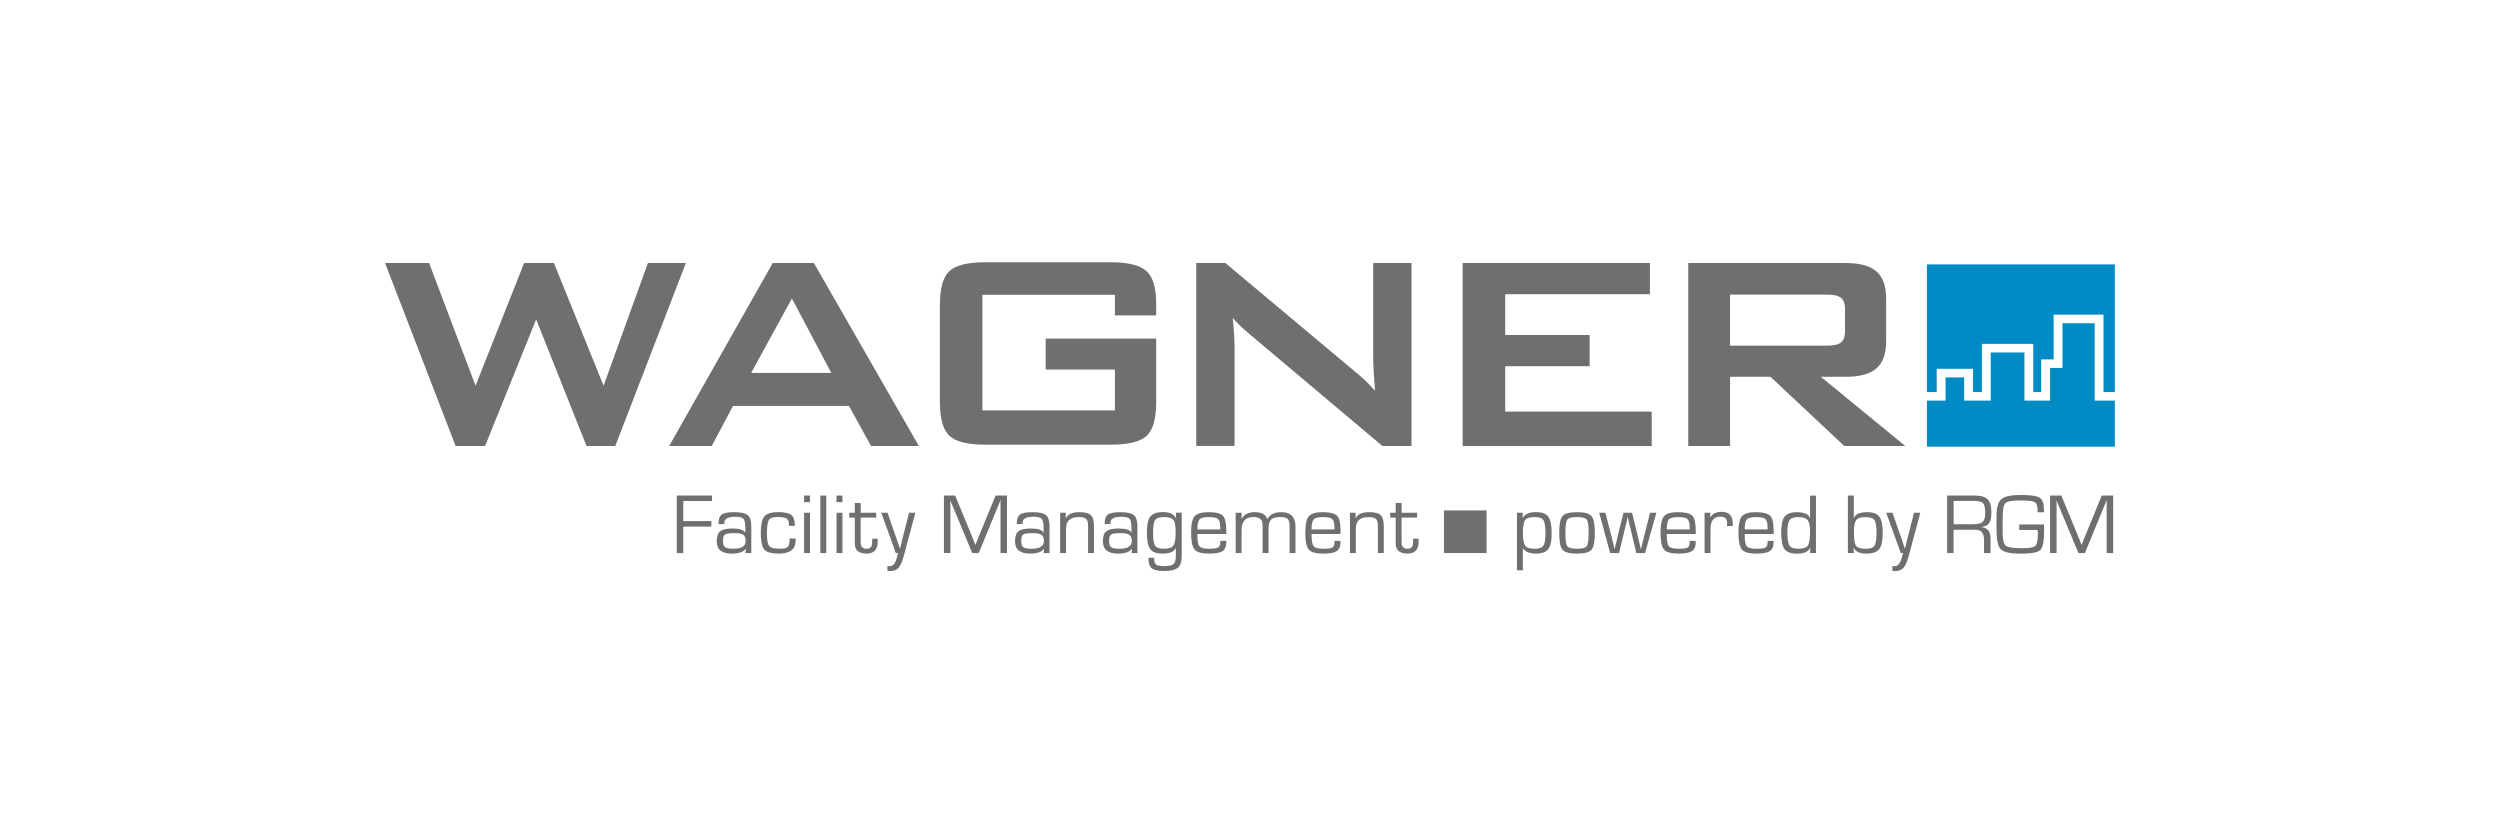
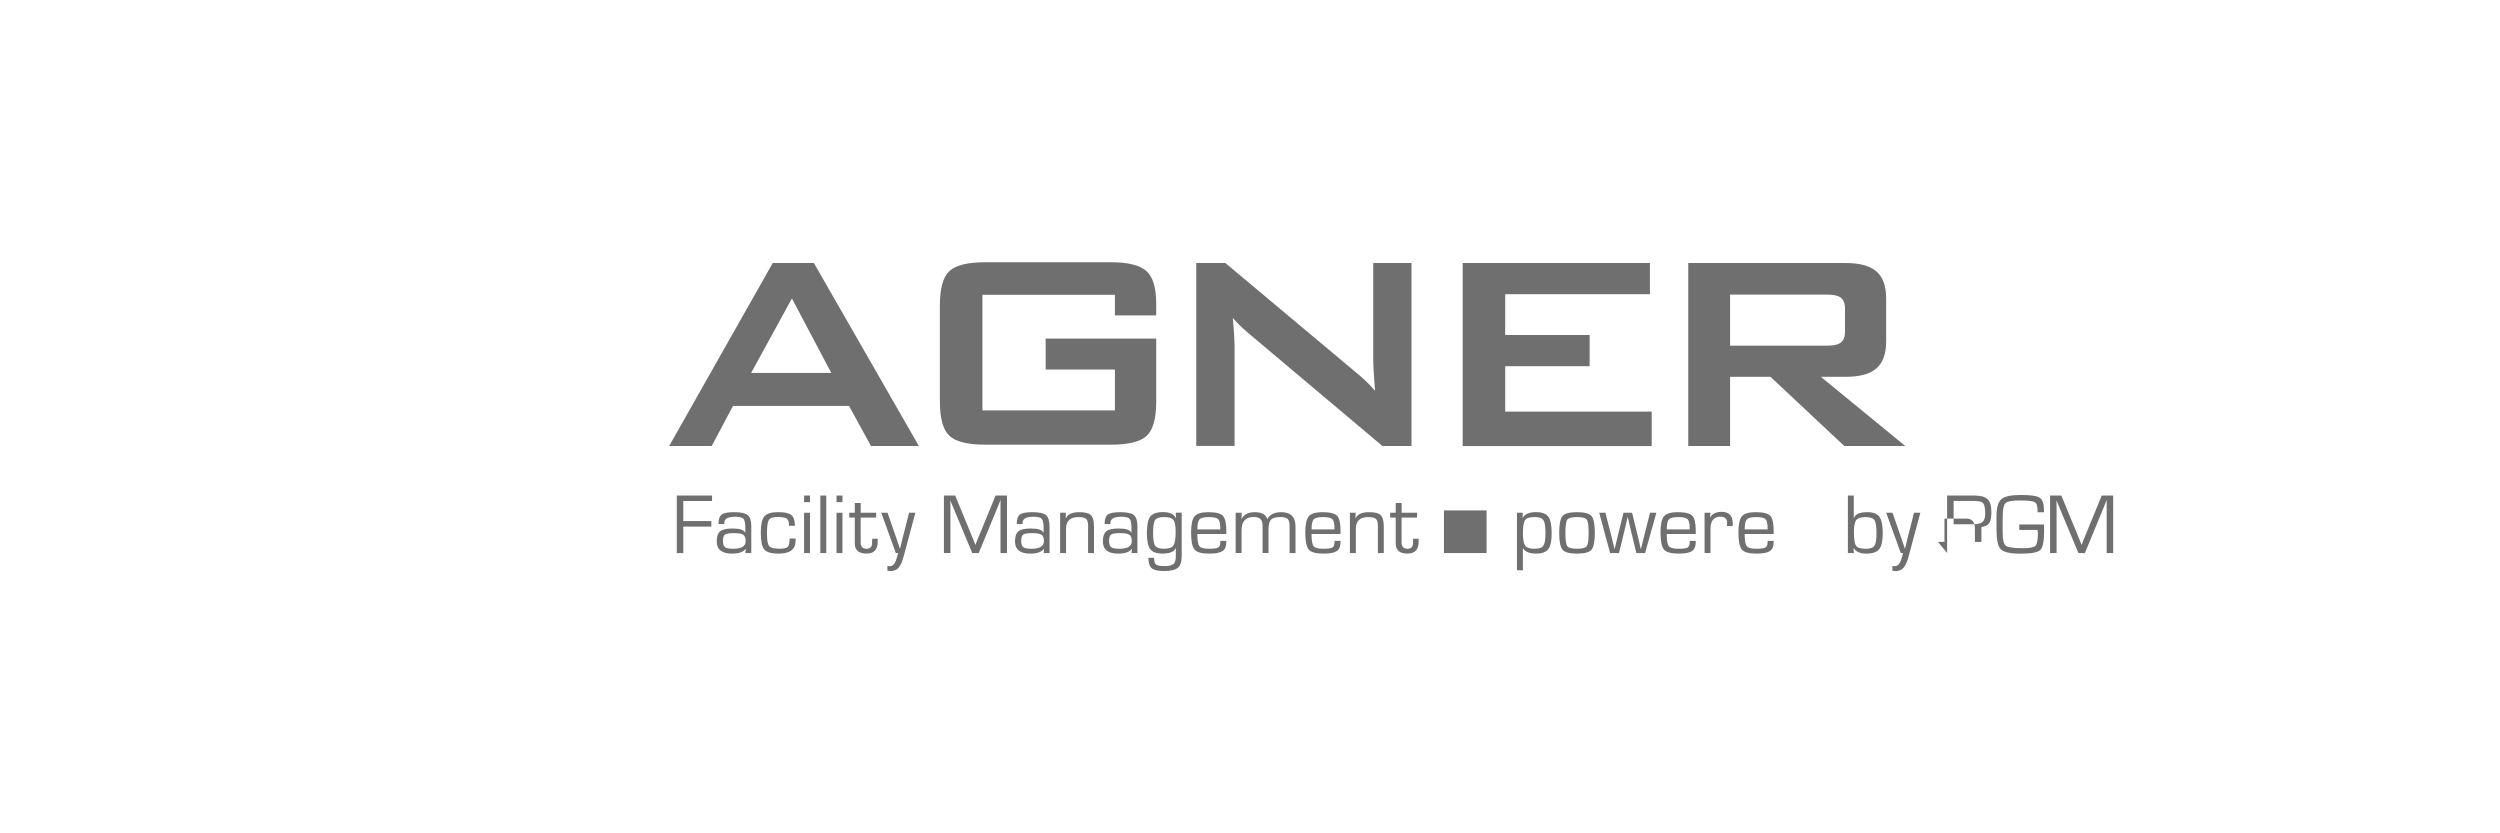
<svg xmlns="http://www.w3.org/2000/svg" id="Logos" viewBox="0 0 600 200">
  <defs>
    <style>
      .cls-1 {
        fill: #706f6f;
      }

      .cls-1, .cls-2 {
        stroke-width: 0px;
      }

      .cls-2 {
        fill: #008bc5;
      }
    </style>
  </defs>
-   <path class="cls-2" d="M502.72,77.58h-7.72s0,10.73,0,10.73h-2.98s0,7.84,0,7.84h-6.16s0-11.56,0-11.56h-8.08s0,11.56,0,11.56h-6.38s0-5.57,0-5.57h-4.46v5.57h-4.47v11.05h45.1v-11.05h-4.85s0-18.57,0-18.57ZM462.47,63.44v30.65h2.34v-5.57s8.71,0,8.71,0v5.57h2.13v-11.56s12.33,0,12.33,0v11.56s1.91,0,1.91,0v-7.84s2.98,0,2.98,0v-10.73s11.97,0,11.97,0v18.58s2.73,0,2.73,0v-30.65h-45.1Z" />
  <g>
-     <path class="cls-1" d="M92.42,63.12h10.56l11.15,29.45,11.66-29.45h7.15l11.92,29.45,10.64-29.45h9.11l-16.94,43.92h-6.9l-12.09-30.39-12.26,30.39h-7.07l-16.94-43.92Z" />
    <path class="cls-1" d="M185.46,63.12h9.87l25.2,43.92h-11.49l-5.28-9.62h-27.84l-5.11,9.62h-10.21l24.86-43.92ZM199.51,89.51l-9.45-17.88-9.79,17.88h19.24Z" />
    <path class="cls-1" d="M287.1,63.12h6.98l30.9,25.88c1.79,1.45,3.49,2.98,5.02,4.77-.26-3.66-.43-6.21-.43-7.58v-23.07h9.19v43.92h-6.98l-32.26-27.16c-1.28-1.11-2.47-2.21-3.66-3.58.34,3.41.43,5.7.43,6.98v23.75h-9.19v-43.92Z" />
    <path class="cls-1" d="M351.03,63.12h44.95v7.49h-34.73v9.79h20.26v7.49h-20.26v10.9h35.16v8.26h-45.37v-43.92Z" />
    <path class="cls-1" d="M405.17,63.12h37.63c6.73,0,9.87,2.38,9.87,8.51v10.3c0,6.13-3.15,8.51-9.87,8.51h-5.79l20.26,16.6h-14.64l-17.71-16.6h-9.7v16.6h-10.04v-43.92ZM415.22,70.7v12.26h22.98c3.15,0,4.6-.6,4.6-3.49v-5.28c0-2.89-1.45-3.49-4.6-3.49h-22.98Z" />
  </g>
  <path class="cls-1" d="M267.58,70.76h-31.8v27.74h31.8v-9.81h-16.62v-7.43h26.53v15.11c0,4.08-.76,6.82-2.29,8.23-1.53,1.42-4.38,2.12-8.57,2.12h-30.2c-4.19,0-7.04-.71-8.57-2.12-1.53-1.42-2.29-4.16-2.29-8.23v-23.08c0-4.07.76-6.82,2.29-8.23,1.53-1.41,4.38-2.12,8.57-2.12h30.2c4.07,0,6.9.7,8.48,2.09,1.58,1.39,2.38,4.01,2.38,7.86v2.8h-9.91v-4.92Z" />
  <g>
    <path class="cls-1" d="M163.99,120.24v4.82h6.73v1.32h-6.73v6.35h-1.56v-13.8h8.46v1.31h-6.91Z" />
    <path class="cls-1" d="M173.85,125.77h-1.41c0-1.13.25-1.88.76-2.27.51-.39,1.5-.58,2.99-.58,1.61,0,2.7.24,3.27.71.57.48.85,1.38.85,2.72v6.38h-1.42l.11-1.04h-.03c-.54.79-1.63,1.18-3.29,1.18-2.44,0-3.66-.98-3.66-2.94,0-1.17.27-1.97.82-2.42.55-.45,1.53-.67,2.96-.67,1.7,0,2.72.33,3.05,1h.03v-1.18c0-1.11-.15-1.82-.45-2.15-.3-.33-.97-.49-1.99-.49-1.74,0-2.61.49-2.61,1.47,0,.05,0,.14.01.28ZM176.12,127.95c-1.09,0-1.79.12-2.12.34-.33.23-.49.72-.49,1.48s.16,1.3.49,1.55c.32.25.98.38,1.97.38,2,0,2.99-.61,2.99-1.82,0-.76-.19-1.27-.58-1.54-.39-.26-1.14-.39-2.26-.39Z" />
    <path class="cls-1" d="M189.52,129.24h1.42v.53c.01,2.07-1.35,3.1-4.06,3.1-1.74,0-2.89-.33-3.45-.98-.56-.65-.84-2-.84-4.05,0-1.91.28-3.21.85-3.9.57-.68,1.65-1.03,3.25-1.03s2.64.23,3.22.69c.57.46.86,1.33.86,2.6h-1.42v-.25c0-.75-.19-1.25-.56-1.5-.37-.25-1.11-.37-2.21-.37s-1.75.24-2.05.71c-.3.47-.46,1.53-.46,3.18s.17,2.63.52,3.06c.35.44,1.16.66,2.43.66,1.08,0,1.76-.14,2.05-.43.29-.29.43-.96.43-2.03Z" />
    <path class="cls-1" d="M194.4,118.93v1.59h-1.42v-1.59h1.42ZM194.4,123.06v9.67h-1.42v-9.67h1.42Z" />
    <path class="cls-1" d="M198.3,118.93v13.8h-1.42v-13.8h1.42Z" />
    <path class="cls-1" d="M202.19,118.93v1.59h-1.42v-1.59h1.42ZM202.19,123.06v9.67h-1.42v-9.67h1.42Z" />
    <path class="cls-1" d="M210.28,123.06v1.17h-3.72v5.92c0,1.03.46,1.55,1.38,1.55s1.37-.46,1.37-1.39v-.48s.03-.54.03-.54h1.31v.72c.01,1.9-.89,2.85-2.7,2.85s-2.8-.79-2.8-2.38v-6.26h-1.33v-1.17h1.33v-2.33h1.42v2.33h3.72Z" />
    <path class="cls-1" d="M219.69,123.06l-2.74,10.22c-.38,1.44-.81,2.43-1.28,2.97-.47.54-1.14.81-2.01.81-.18,0-.4-.02-.68-.07v-1.17c.2.04.36.06.5.07.76.04,1.33-.58,1.7-1.85l.27-.95s.04-.16.09-.36h-.54l-3.5-9.67h1.51l1.49,4.31.75,2.14.36,1.08.37,1.07h.04l.26-1.07.25-1.08.55-2.14,1.09-4.31h1.51Z" />
    <path class="cls-1" d="M241.68,118.93v13.8h-1.56v-12.29s.02-.41.02-.41h-.04l-.12.32c-.06.16-.1.27-.12.31l-.26.65-4.7,11.42h-1.56l-4.71-11.29-.27-.64-.12-.32c-.03-.07-.07-.18-.12-.31h-.04v.37s.02.38.02.38v11.8h-1.56v-13.8h2.7l3.68,8.93.59,1.45.29.72.28.72h.04l.28-.72c.14-.34.24-.58.28-.72l.6-1.44,3.66-8.94h2.74Z" />
    <path class="cls-1" d="M245.43,125.77h-1.41c0-1.13.25-1.88.76-2.27.51-.39,1.5-.58,2.99-.58,1.61,0,2.7.24,3.27.71.57.48.85,1.38.85,2.72v6.38h-1.42l.11-1.04h-.03c-.54.79-1.63,1.18-3.29,1.18-2.44,0-3.66-.98-3.66-2.94,0-1.17.27-1.97.82-2.42.55-.45,1.53-.67,2.96-.67,1.7,0,2.72.33,3.05,1h.03v-1.18c0-1.11-.15-1.82-.45-2.15-.3-.33-.97-.49-1.99-.49-1.74,0-2.61.49-2.61,1.47,0,.05,0,.14.01.28ZM247.7,127.95c-1.09,0-1.79.12-2.12.34-.33.23-.49.72-.49,1.48s.16,1.3.49,1.55c.32.25.98.38,1.97.38,2,0,2.99-.61,2.99-1.82,0-.76-.19-1.27-.58-1.54-.39-.26-1.14-.39-2.26-.39Z" />
    <path class="cls-1" d="M254.43,123.06h1.37l-.04,1.32.04.03c.43-.99,1.5-1.49,3.22-1.49,1.38,0,2.32.24,2.81.73.49.49.73,1.42.73,2.79v6.29h-1.42v-6.53c0-.83-.16-1.39-.48-1.67-.32-.29-.93-.43-1.83-.43-1.99,0-2.98.94-2.98,2.82v5.81h-1.42v-9.67Z" />
    <path class="cls-1" d="M266.52,125.77h-1.41c0-1.13.25-1.88.76-2.27.51-.39,1.5-.58,2.99-.58,1.61,0,2.7.24,3.27.71.57.48.85,1.38.85,2.72v6.38h-1.42l.11-1.04h-.03c-.54.79-1.63,1.18-3.29,1.18-2.44,0-3.66-.98-3.66-2.94,0-1.17.27-1.97.82-2.42.55-.45,1.53-.67,2.96-.67,1.7,0,2.72.33,3.05,1h.03v-1.18c0-1.11-.15-1.82-.45-2.15-.3-.33-.97-.49-1.99-.49-1.74,0-2.61.49-2.61,1.47,0,.05,0,.14.01.28ZM268.79,127.95c-1.09,0-1.79.12-2.12.34-.33.23-.49.72-.49,1.48s.16,1.3.49,1.55c.32.25.98.38,1.97.38,2,0,2.99-.61,2.99-1.82,0-.76-.19-1.27-.58-1.54-.39-.26-1.14-.39-2.26-.39Z" />
    <path class="cls-1" d="M283.61,123.06v10.3c0,1.4-.3,2.37-.91,2.89-.61.53-1.72.79-3.34.79-1.44,0-2.43-.22-2.95-.67-.53-.45-.79-1.28-.79-2.5h1.37c0,.83.15,1.37.46,1.62.31.25.98.37,2.02.37s1.8-.16,2.17-.49c.37-.32.56-.96.56-1.9v-1.94h-.03c-.36.89-1.42,1.33-3.16,1.33-1.43,0-2.41-.35-2.95-1.06-.54-.7-.81-1.99-.81-3.86s.27-3.26.82-3.97c.55-.71,1.57-1.07,3.06-1.07,1.58,0,2.62.49,3.1,1.46h.03s-.07-1.32-.07-1.32h1.42ZM279.4,124.1c-1.11,0-1.83.23-2.16.7-.33.47-.5,1.5-.5,3.08s.17,2.63.5,3.11c.33.48,1.05.71,2.16.71s1.87-.26,2.22-.78.54-1.61.54-3.26c0-1.46-.18-2.41-.54-2.87s-1.1-.69-2.22-.69Z" />
    <path class="cls-1" d="M292.86,129.81h1.45v.35c0,1-.3,1.71-.91,2.11-.61.4-1.68.6-3.21.6-1.78,0-2.95-.33-3.5-.98-.56-.65-.83-2.02-.83-4.1,0-1.93.28-3.22.84-3.88.56-.66,1.66-.99,3.29-.99,1.78,0,2.95.29,3.5.86.55.57.83,1.78.83,3.62v.76h-6.96c0,1.52.16,2.49.49,2.91.33.42,1.09.63,2.29.63s1.88-.1,2.22-.3c.34-.2.51-.63.51-1.29v-.3ZM292.86,127.06v-.45c-.01-1.05-.18-1.72-.53-2.04-.34-.31-1.09-.47-2.22-.47s-1.89.18-2.23.55c-.34.37-.51,1.17-.51,2.41h5.49Z" />
    <path class="cls-1" d="M296.57,123.06h1.42l-.03,1.46.03.03c.55-1.09,1.6-1.63,3.16-1.63,1.64,0,2.63.54,2.98,1.63h.04c.61-1.09,1.72-1.63,3.33-1.63,2.28,0,3.42,1.16,3.42,3.49v6.32h-1.42v-6.45c0-.85-.15-1.43-.46-1.73-.3-.3-.88-.46-1.72-.46-1.12,0-1.88.21-2.28.63-.4.42-.6,1.23-.6,2.41v5.59h-1.42v-6.32l-.02-.45c0-1.25-.71-1.87-2.13-1.87-1.93,0-2.89,1.05-2.89,3.15v5.49h-1.42v-9.67Z" />
    <path class="cls-1" d="M320.27,129.81h1.45v.35c0,1-.3,1.71-.91,2.11-.61.4-1.68.6-3.21.6-1.78,0-2.95-.33-3.5-.98-.56-.65-.83-2.02-.83-4.1,0-1.93.28-3.22.84-3.88.56-.66,1.66-.99,3.29-.99,1.78,0,2.95.29,3.5.86.55.57.83,1.78.83,3.62v.76h-6.96c0,1.52.16,2.49.49,2.91.33.42,1.09.63,2.29.63s1.88-.1,2.22-.3c.34-.2.51-.63.51-1.29v-.3ZM320.27,127.06v-.45c-.01-1.05-.18-1.72-.53-2.04-.34-.31-1.09-.47-2.22-.47s-1.89.18-2.23.55c-.34.37-.51,1.17-.51,2.41h5.49Z" />
    <path class="cls-1" d="M323.98,123.06h1.37l-.04,1.32.04.03c.43-.99,1.5-1.49,3.22-1.49,1.38,0,2.32.24,2.81.73.49.49.73,1.42.73,2.79v6.29h-1.42v-6.53c0-.83-.16-1.39-.48-1.67-.32-.29-.93-.43-1.83-.43-1.99,0-2.98.94-2.98,2.82v5.81h-1.42v-9.67Z" />
    <path class="cls-1" d="M340.1,123.06v1.17h-3.72v5.92c0,1.03.46,1.55,1.38,1.55s1.37-.46,1.37-1.39v-.48s.03-.54.03-.54h1.31v.72c.01,1.9-.89,2.85-2.7,2.85s-2.8-.79-2.8-2.38v-6.26h-1.33v-1.17h1.33v-2.33h1.42v2.33h3.72Z" />
    <path class="cls-1" d="M356.78,132.73h-10.23v-10.23h10.23v10.23Z" />
    <path class="cls-1" d="M364.06,123.06h1.42l-.07,1.22.04.03c.49-.93,1.55-1.4,3.18-1.4,1.44,0,2.42.36,2.96,1.09.54.73.81,2.07.81,4.02,0,1.81-.27,3.07-.82,3.78-.55.7-1.52,1.06-2.91,1.06-1.59,0-2.64-.43-3.15-1.28h-.03v5.29h-1.42v-13.81ZM368.23,124.1c-1.13,0-1.87.24-2.21.73-.34.49-.52,1.54-.52,3.15,0,1.49.18,2.48.56,2.98.37.5,1.12.74,2.23.74s1.77-.24,2.11-.72c.34-.48.51-1.47.51-2.96,0-1.64-.17-2.71-.5-3.2-.33-.49-1.06-.73-2.18-.73Z" />
    <path class="cls-1" d="M378.48,122.92c1.79,0,2.95.31,3.48.93.53.62.8,1.97.8,4.04s-.27,3.42-.8,4.05c-.53.62-1.69.93-3.48.93s-2.94-.31-3.47-.93c-.53-.62-.8-1.97-.8-4.05s.27-3.42.8-4.04c.53-.62,1.69-.93,3.47-.93ZM378.48,124.1c-1.25,0-2.03.2-2.33.61-.3.41-.45,1.47-.45,3.19s.15,2.78.45,3.19c.3.41,1.08.61,2.33.61s2.04-.2,2.34-.61c.3-.41.45-1.47.45-3.19s-.15-2.78-.45-3.19-1.08-.61-2.34-.61Z" />
    <path class="cls-1" d="M397.53,123.06l-2.71,9.67h-2.1l-1.29-5.37-.39-1.64-.18-.82-.19-.82h-.03l-.19.82-.19.82-.39,1.64-1.3,5.37h-2.14l-2.62-9.67h1.49l1.37,5.35.42,1.68.2.84.2.84h.04l.19-.84.2-.84.4-1.67,1.32-5.36h2.06l1.31,5.37.4,1.67.19.83.19.84h.03l.21-.84.2-.84.43-1.68,1.35-5.35h1.52Z" />
    <path class="cls-1" d="M405.52,129.81h1.45v.35c0,1-.3,1.71-.91,2.11-.61.4-1.68.6-3.21.6-1.78,0-2.95-.33-3.5-.98-.56-.65-.83-2.02-.83-4.1,0-1.93.28-3.22.84-3.88.56-.66,1.65-.99,3.29-.99,1.78,0,2.95.29,3.5.86.55.57.83,1.78.83,3.62v.76h-6.96c0,1.52.16,2.49.49,2.91.33.42,1.09.63,2.29.63s1.88-.1,2.22-.3c.34-.2.51-.63.51-1.29v-.3ZM405.52,127.06v-.45c-.01-1.05-.18-1.72-.53-2.04-.34-.31-1.09-.47-2.22-.47s-1.89.18-2.23.55c-.34.37-.51,1.17-.51,2.41h5.49Z" />
    <path class="cls-1" d="M409.1,123.06h1.42l-.14,1.11.03.03c.56-.91,1.48-1.36,2.77-1.36,1.78,0,2.67.92,2.67,2.75v.67h-1.4l.03-.24c.02-.26.03-.43.03-.52,0-.99-.54-1.49-1.62-1.49-1.58,0-2.37.97-2.37,2.92v5.79h-1.42v-9.67Z" />
    <path class="cls-1" d="M424.22,129.81h1.45v.35c0,1-.3,1.71-.91,2.11-.61.4-1.68.6-3.21.6-1.78,0-2.95-.33-3.5-.98-.56-.65-.83-2.02-.83-4.1,0-1.93.28-3.22.84-3.88.56-.66,1.66-.99,3.29-.99,1.78,0,2.95.29,3.5.86.55.57.83,1.78.83,3.62v.76h-6.96c0,1.52.16,2.49.49,2.91.33.42,1.09.63,2.29.63s1.88-.1,2.22-.3c.34-.2.51-.63.51-1.29v-.3ZM424.22,127.06v-.45c0-1.05-.18-1.72-.53-2.04-.34-.31-1.09-.47-2.22-.47s-1.89.18-2.23.55c-.34.37-.51,1.17-.51,2.41h5.49Z" />
-     <path class="cls-1" d="M435.83,118.93v13.8h-1.42l.07-1.25h-.04c-.45.93-1.48,1.4-3.1,1.4-1.48,0-2.5-.36-3.04-1.08-.54-.72-.81-2.07-.81-4.03,0-1.81.27-3.07.82-3.78.55-.7,1.52-1.06,2.93-1.06,1.76,0,2.81.45,3.15,1.37l.03-.02v-5.34h1.42ZM431.57,124.1c-1.04,0-1.74.24-2.08.72-.34.48-.52,1.46-.52,2.93,0,1.62.17,2.68.51,3.19.34.51,1.05.76,2.12.76,1.17,0,1.93-.25,2.28-.76.35-.51.53-1.62.53-3.32,0-1.38-.19-2.31-.58-2.8-.39-.48-1.14-.72-2.25-.72Z" />
    <path class="cls-1" d="M443.49,132.73v-13.8h1.42v5.37l.03.03c.32-.94,1.38-1.41,3.18-1.41,1.42,0,2.39.37,2.93,1.1.54.74.81,2.07.81,3.99,0,1.83-.29,3.09-.85,3.8-.57.7-1.6,1.06-3.09,1.06s-2.53-.45-3.03-1.34h-.04s.07,1.2.07,1.2h-1.42ZM447.75,124.1c-1.11,0-1.86.24-2.24.71-.38.48-.57,1.42-.57,2.84,0,1.75.17,2.86.51,3.34.34.48,1.12.72,2.35.72,1.04,0,1.72-.24,2.06-.73.33-.49.5-1.49.5-3.01,0-1.6-.16-2.64-.49-3.13-.33-.49-1.04-.73-2.12-.73Z" />
    <path class="cls-1" d="M460.88,123.06l-2.74,10.22c-.38,1.44-.81,2.43-1.28,2.97-.47.54-1.14.81-2.01.81-.18,0-.4-.02-.68-.07v-1.17c.2.04.36.06.5.07.76.04,1.33-.58,1.7-1.85l.27-.95s.04-.16.09-.36h-.54l-3.5-9.67h1.51l1.49,4.31.75,2.14.36,1.08.37,1.07h.04l.26-1.07.25-1.08.55-2.14,1.09-4.31h1.51Z" />
-     <path class="cls-1" d="M467.31,132.73v-13.8h6.57c1.48,0,2.53.29,3.14.88.61.59.91,1.6.91,3.05,0,1.27-.16,2.16-.5,2.66-.33.5-.96.83-1.89.98v.03c1.46.11,2.19,1,2.19,2.67v3.53h-1.56v-3.18c0-1.61-.7-2.42-2.09-2.42h-5.22v5.59h-1.56ZM468.87,125.82h4.5c1.19,0,2-.18,2.43-.54.43-.36.65-1.04.65-2.04,0-1.25-.16-2.06-.48-2.44-.32-.38-1.01-.57-2.06-.57h-5.04v5.58Z" />
+     <path class="cls-1" d="M467.31,132.73v-13.8h6.57c1.48,0,2.53.29,3.14.88.61.59.91,1.6.91,3.05,0,1.27-.16,2.16-.5,2.66-.33.5-.96.83-1.89.98v.03v3.53h-1.56v-3.18c0-1.61-.7-2.42-2.09-2.42h-5.22v5.59h-1.56ZM468.87,125.82h4.5c1.19,0,2-.18,2.43-.54.43-.36.65-1.04.65-2.04,0-1.25-.16-2.06-.48-2.44-.32-.38-1.01-.57-2.06-.57h-5.04v5.58Z" />
    <path class="cls-1" d="M484.63,125.87h5.92c.03.36.04.86.04,1.51,0,2.49-.31,4.03-.92,4.62-.61.59-2.2.88-4.78.88-2.43,0-4-.35-4.69-1.05-.7-.7-1.04-2.26-1.04-4.7v-2.03s0-1.22,0-1.22c0-2.04.39-3.4,1.16-4.08.77-.67,2.33-1.01,4.67-1.01s3.86.22,4.54.66c.68.44,1.02,1.43,1.02,2.96v.53h-1.53v-.34c0-1.13-.23-1.82-.69-2.09-.46-.27-1.67-.4-3.62-.4-1.8,0-2.93.21-3.38.64-.45.43-.68,1.5-.68,3.21l-.02,1.83v1.97c0,1.74.26,2.81.76,3.21.5.4,1.84.6,4.02.6,1.66,0,2.69-.19,3.09-.57.39-.38.59-1.37.59-2.96,0-.13-.03-.41-.08-.85h-4.39v-1.31Z" />
    <path class="cls-1" d="M507.16,118.93v13.8h-1.56v-12.29s.02-.41.02-.41h-.04l-.12.32c-.06.16-.1.27-.12.31l-.26.65-4.7,11.42h-1.56l-4.71-11.29-.27-.64-.12-.32c-.03-.07-.07-.18-.12-.31h-.04v.37s.02.38.02.38v11.8h-1.56v-13.8h2.7l3.68,8.93.59,1.45.29.72.28.72h.04l.28-.72c.14-.34.24-.58.28-.72l.6-1.44,3.66-8.94h2.74Z" />
  </g>
</svg>